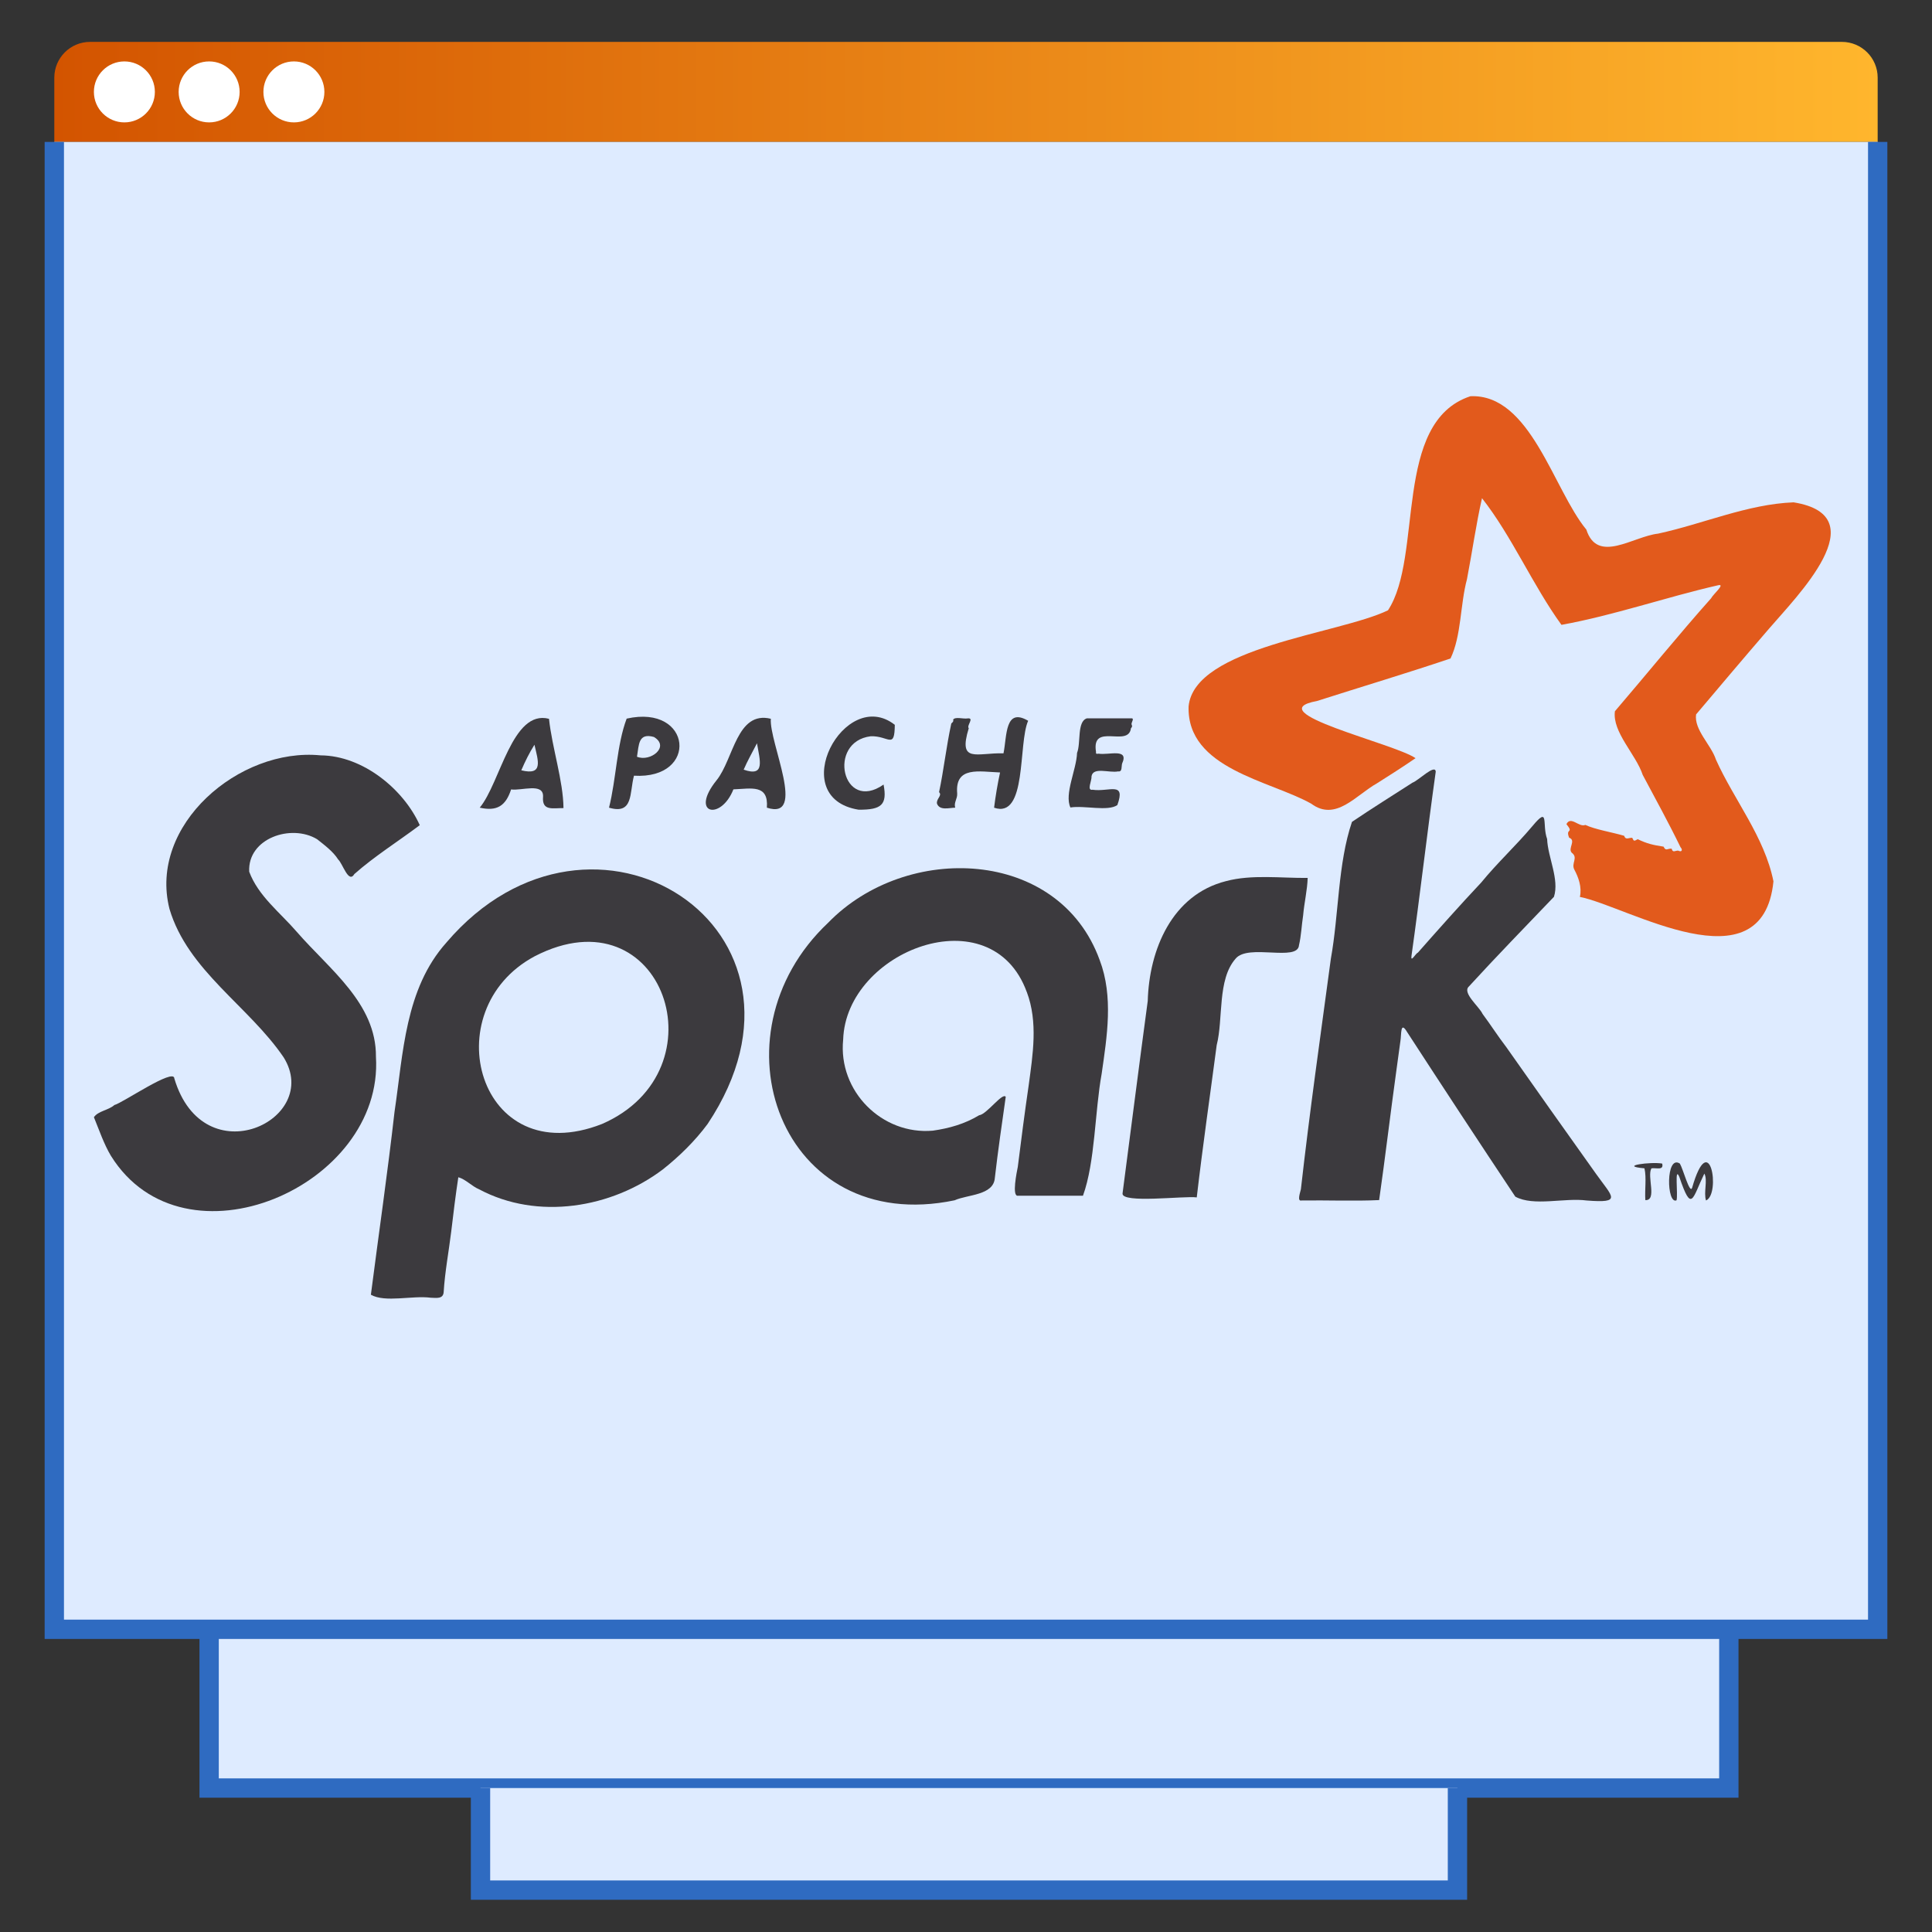
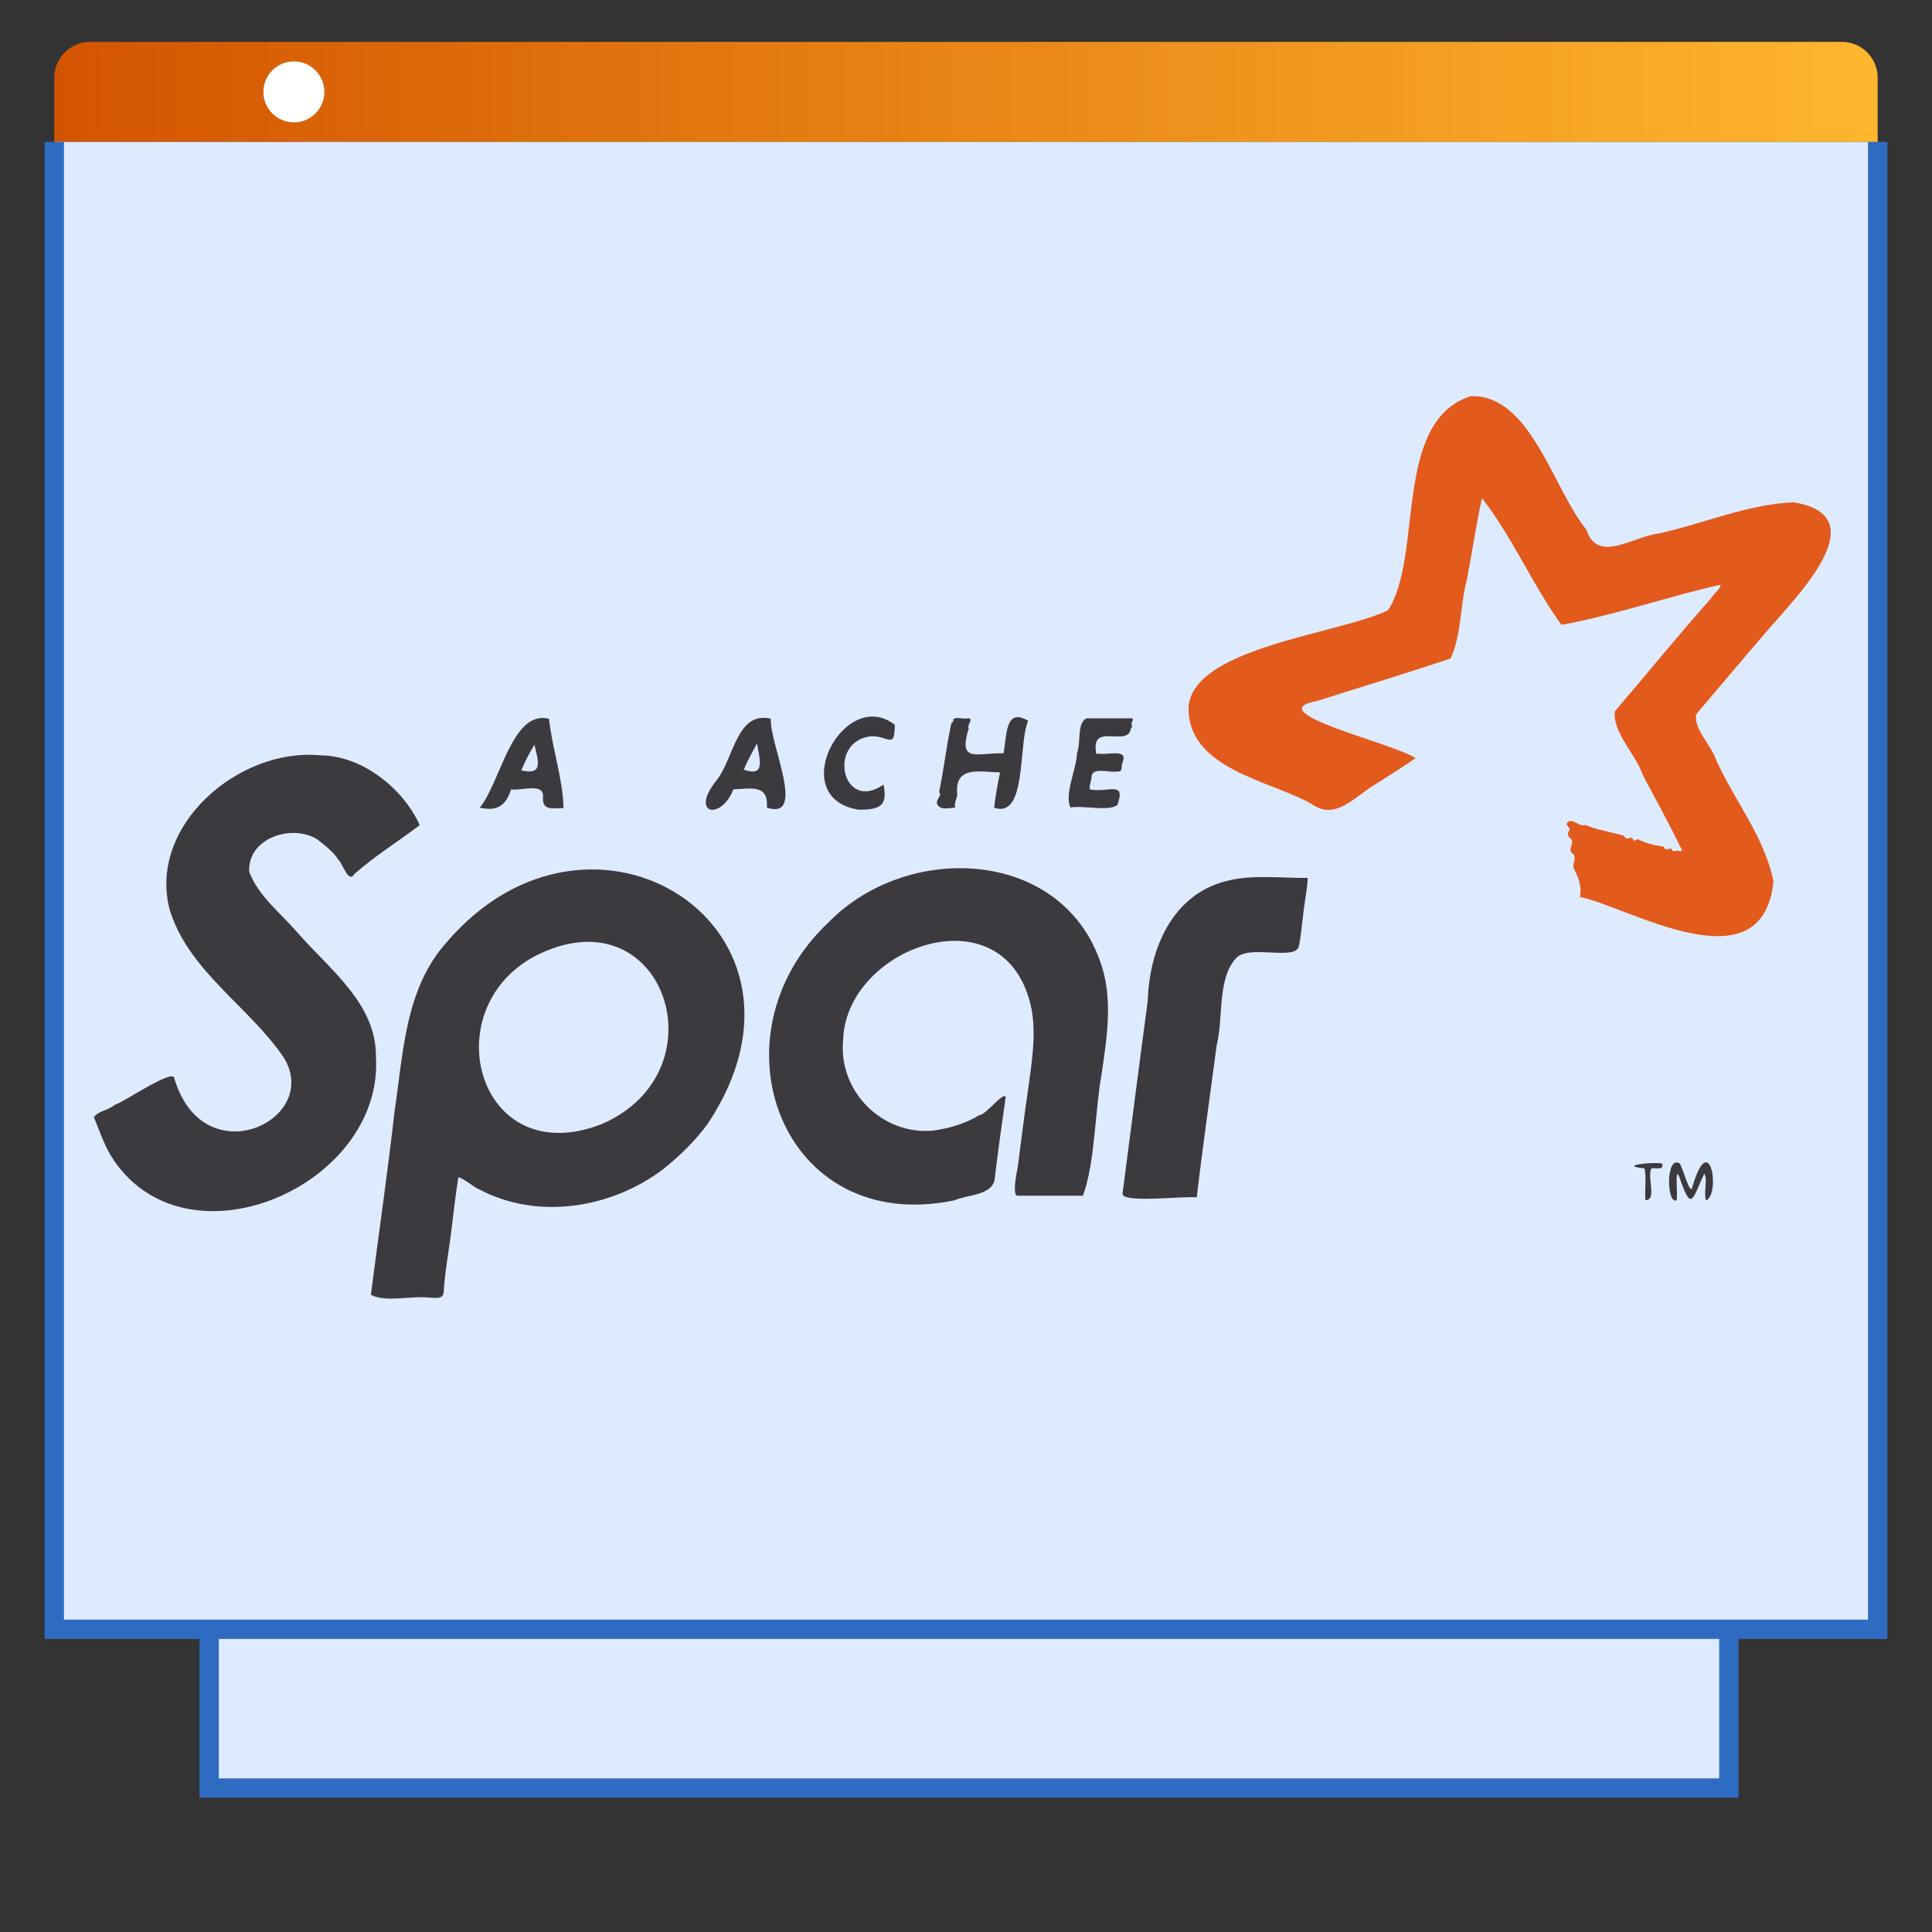
<svg xmlns="http://www.w3.org/2000/svg" id="Layer_1" viewBox="0 0 100 100">
  <rect x="0" y="0" width="100" height="100" fill="#333333" stroke="none" />
  <defs>
    <style>.cls-1{fill:#fff;}.cls-2{fill:#e25a1c;}.cls-3{fill:#deebff;stroke:#2f6bc1;stroke-miterlimit:10;}.cls-4{fill:#3c3a3e;}.cls-5{fill:url(#linear-gradient);}</style>
    <linearGradient id="linear-gradient" x1="2.811" y1="4.757" x2="97.189" y2="4.757" gradientUnits="userSpaceOnUse">
      <stop offset="0" stop-color="#d35400" />
      <stop offset="1" stop-color="#ffb62d" />
    </linearGradient>
  </defs>
  <polyline class="cls-3" points="10.825 84.332 10.825 92.549 89.484 92.549 89.484 84.332" />
-   <polyline class="cls-3" points="24.871 92.549 24.871 97.832 75.438 97.832 75.438 92.549" />
  <g>
    <path class="cls-5" d="m4.663,2.168h90.673c1.022,0,1.852.83,1.852,1.852v3.326H2.811v-3.326c0-1.022.83-1.852,1.852-1.852Z" />
    <polyline class="cls-3" points="97.189 7.346 97.189 84.332 2.811 84.332 2.811 7.346" />
    <g>
-       <circle class="cls-1" cx="6.438" cy="4.757" r="1.578" />
-       <circle class="cls-1" cx="10.825" cy="4.757" r="1.578" />
      <circle class="cls-1" cx="15.212" cy="4.757" r="1.578" />
    </g>
  </g>
  <g>
    <path class="cls-4" d="m5.743,59.829c-.368-.619-.605-1.325-.882-2.002.219-.326.758-.359,1.058-.63.441-.115,3.089-1.94,3.104-1.377,1.517,5.082,7.667,2.138,5.659-1.091-1.803-2.655-4.963-4.487-5.911-7.688-1.096-4.335,3.611-8.358,7.821-7.944,2.203.016,4.306,1.768,5.135,3.614-1.128.847-2.338,1.604-3.384,2.528-.305.517-.598-.533-.839-.752-.26-.414-.708-.745-1.091-1.049-1.338-.81-3.604-.05-3.514,1.682.469,1.259,1.604,2.116,2.459,3.108,1.693,1.95,4.121,3.701,4.101,6.469.419,6.709-9.928,11.204-13.715,5.132Z" />
    <path class="cls-2" d="m76.105,20.509c3.114-.141,4.297,4.836,6.003,6.901.577,1.795,2.417.355,3.713.211,2.333-.504,4.627-1.527,7.015-1.62,4.36.701.14,4.887-1.278,6.547-1.276,1.479-2.506,2.934-3.769,4.431-.112.796.782,1.577,1.027,2.337.942,2.097,2.514,3.993,2.978,6.303-.562,5.584-7.576,1.284-10.02.806.114-.502-.072-1.013-.286-1.412-.18-.335.221-.615-.138-.879-.208-.229.247-.635-.132-.775-.209-.515.268-.195-.14-.702.224-.447.658.185.978.041.529.243,1.347.369,2.009.562.084.245.246.087.421.107.082.179.086.18.282.07.489.233.781.299,1.339.386.119.259.206.079.421.107.045.236.206.082.338.099.178.095.248-.034.117-.177-.615-1.265-1.295-2.5-1.956-3.742-.356-1.075-1.581-2.211-1.44-3.295,1.669-1.947,3.324-3.992,4.979-5.847.091-.195.777-.777.356-.673-2.703.618-5.369,1.551-8.101,2.048-1.494-2.062-2.56-4.576-4.113-6.556-.303,1.331-.512,2.812-.778,4.192-.355,1.32-.284,2.921-.852,4.105-2.291.77-4.611,1.465-6.914,2.201-3.091.571,3.99,2.189,5.105,2.958-.67.461-1.332.881-1.994,1.3-1.085.604-2.133,2.003-3.407,1.055-2.136-1.199-6.442-1.802-6.347-5.034.299-3.077,7.784-3.746,10.321-4.974,1.842-2.798.226-9.742,4.263-11.08Z" />
    <path class="cls-4" d="m23.11,48.782c-2.153,2.4-2.238,5.752-2.689,8.762-.358,3.163-.815,6.29-1.224,9.471.74.421,2.146.029,3.1.155.292.009.645.076.668-.297.063-1.037.267-2.115.391-3.132.11-.931.228-1.897.367-2.807.373.1.704.47,1.073.623,3.035,1.619,6.861.97,9.503-1.021.86-.679,1.677-1.481,2.326-2.358,6.74-10.112-5.967-18.237-13.516-9.396Zm8.049,9.395c-6.39,2.512-8.724-5.887-3.477-8.684,6.645-3.424,9.821,5.924,3.477,8.684Z" />
    <path class="cls-4" d="m53.145,51.346c-1.835-5.033-9.357-2.143-9.503,2.466-.268,2.672,2.021,4.945,4.643,4.711.854-.122,1.651-.349,2.396-.798.393-.043,1.206-1.198,1.376-.954-.192,1.354-.404,2.8-.564,4.199-.068.912-1.415.854-2.081,1.157-8.994,1.876-12.746-8.527-6.546-14.367,4.045-4.167,11.944-3.882,14.054,1.935.719,1.891.377,3.961.102,5.881-.357,1.969-.335,4.571-.968,6.315-1.12.001-2.239.001-3.359-0-.341.066-.059-1.262-.014-1.494.175-1.394.357-2.809.564-4.225.212-1.581.491-3.261-.098-4.826Z" />
-     <path class="cls-4" d="m80.079,43.429c.034.933.643,2.09.353,2.99-1.47,1.539-2.967,3.072-4.406,4.645-.356.326.546,1.046.709,1.413.406.545.81,1.175,1.235,1.728,1.483,2.11,3.077,4.362,4.638,6.55.861,1.209,1.374,1.527-.48,1.383-1.145-.154-2.749.319-3.696-.2-1.879-2.82-3.755-5.68-5.597-8.514-.365-.617-.291.13-.35.459-.073.476-.14,1.077-.212,1.549-.309,2.226-.571,4.459-.889,6.684-1.323.062-2.681.001-4.016.021-.25.061-.059-.449-.034-.581.454-4.024,1.011-7.917,1.551-11.933.416-2.304.36-4.927,1.092-7.082,1.026-.696,2.085-1.354,3.138-2.033.274-.086,1.179-.992,1.198-.563-.456,3.243-.813,6.397-1.254,9.524-.052.39.208-.119.331-.161,1.081-1.225,2.16-2.44,3.275-3.626.845-1.032,1.822-1.933,2.65-2.92.898-1.079.485-.095.765.667Z" />
    <path class="cls-4" d="m59.407,51.807c.074-2.644,1.249-5.495,4.055-6.201,1.327-.354,2.838-.151,4.223-.165-.018.624-.18,1.298-.234,1.933-.077.491-.101,1.072-.215,1.547-.062.877-2.637-.094-3.282.7-.955,1.085-.628,3.109-.978,4.475-.335,2.544-.727,5.252-1.032,7.881-.655-.088-3.901.328-3.841-.206.442-3.38.852-6.601,1.304-9.963Z" />
    <path class="cls-4" d="m48.606,41c.234-1.086.373-2.36.634-3.555.059-.054.128-.1.095-.2.114-.162.538-.019.751-.061.364-.038-.071.378.057.508-.567,1.844.417,1.262,1.798,1.3.182-.899.067-2.394,1.276-1.685-.527,1.19-.045,5.092-1.763,4.499.076-.61.179-1.223.309-1.824-1.079-.039-2.341-.342-2.219,1.089.018.278-.185.464-.102.734-.332.009-.798.159-.943-.206-.051-.255.29-.421.106-.598Z" />
    <path class="cls-4" d="m28.415,37.205c-1.911-.497-2.514,3.318-3.584,4.599.894.203,1.346-.092,1.624-.944.522.084,1.688-.367,1.653.376-.062.755.496.586,1.058.591-.012-1.408-.588-3.113-.75-4.621Zm-1.433,2.666c.198-.459.413-.898.681-1.323.189.826.48,1.611-.681,1.323Z" />
    <path class="cls-4" d="m39.898,37.203c-1.768-.429-1.922,2.085-2.807,3.182-1.414,1.757.223,2.114.87.472.929-.036,1.825-.276,1.732.948,2.09.68.112-3.373.205-4.602Zm-1.406,2.634c.197-.456.443-.886.689-1.365.144.865.453,1.765-.689,1.365Z" />
-     <path class="cls-4" d="m32.436,37.196c-.513,1.355-.541,3.124-.913,4.609,1.273.375,1.053-.766,1.292-1.655,3.372.203,3.012-3.717-.379-2.954Zm.534,1.972c.104-.622.062-1.252.877-1.022.85.506-.191,1.31-.877,1.022Z" />
    <path class="cls-4" d="m58.538,37.691c-.125,1.028-2.064-.327-1.808,1.231-.026.135.08.087.134.088.521.087,1.588-.305,1.216.512-.043.143.02.445-.206.405-.45.095-1.301-.255-1.379.264.026.212-.265.746.059.686.847.127,1.73-.46,1.28.793-.488.342-1.706.009-2.429.125-.326-.695.313-1.956.343-2.824.207-.507-.013-1.623.508-1.789.779-.001,1.559-.001,2.338-.001.123.039-.066.225-.019.334.045.07.013.125-.035.176Z" />
    <path class="cls-4" d="m46.315,37.517c-.014,1.291-.311.564-1.24.591-2.285.274-1.474,3.991.659,2.501.197,1.045-.103,1.309-1.293,1.301-3.832-.617-.714-6.419,1.874-4.393Z" />
    <path class="cls-4" d="m86.949,60.225c.166.276.511,1.591.632,1.263.912-3.185,1.498.316.723.649-.138-.407.099-1.063-.088-1.392-.622,1.279-.647,2.082-1.293.175-.262-.613-.061.916-.146,1.208-.518.233-.566-2.381.171-1.902Z" />
    <path class="cls-4" d="m86.035,60.227c.092.374-.313.205-.557.246-.243.421.307,1.671-.315,1.646-.039-.539.068-1.143-.046-1.647-1.398-.122.354-.351.919-.245Z" />
  </g>
</svg>